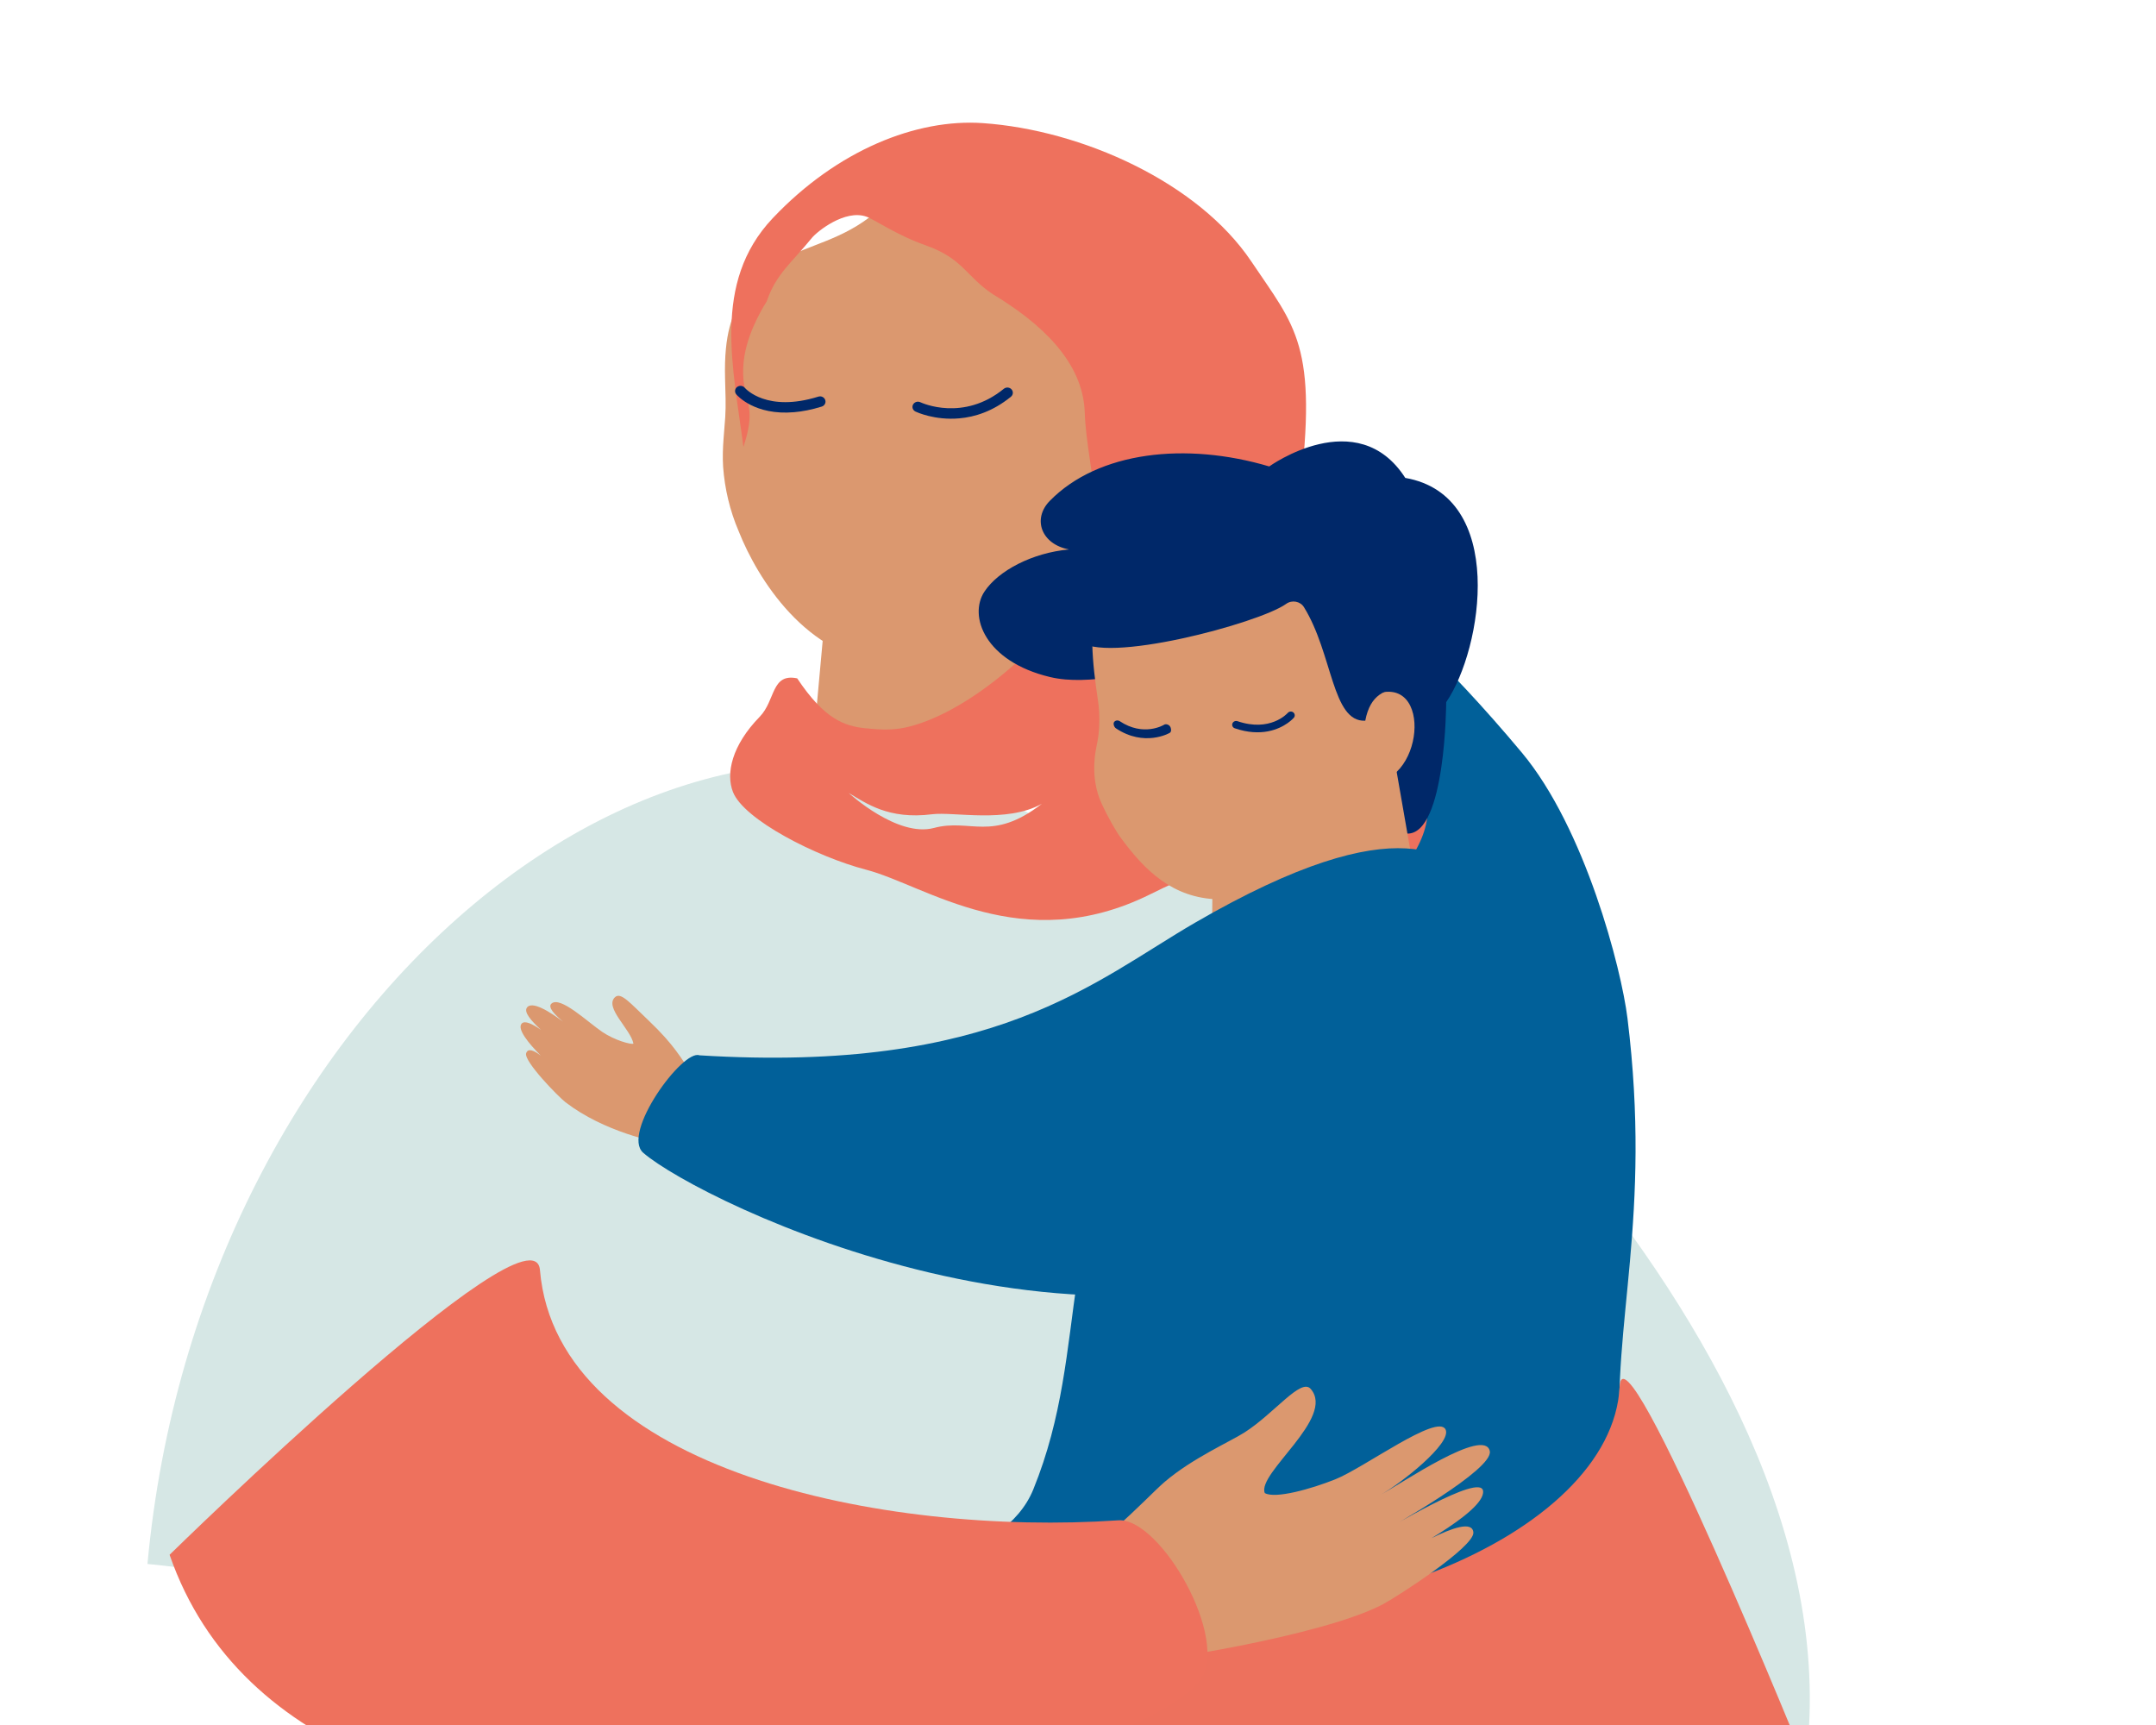
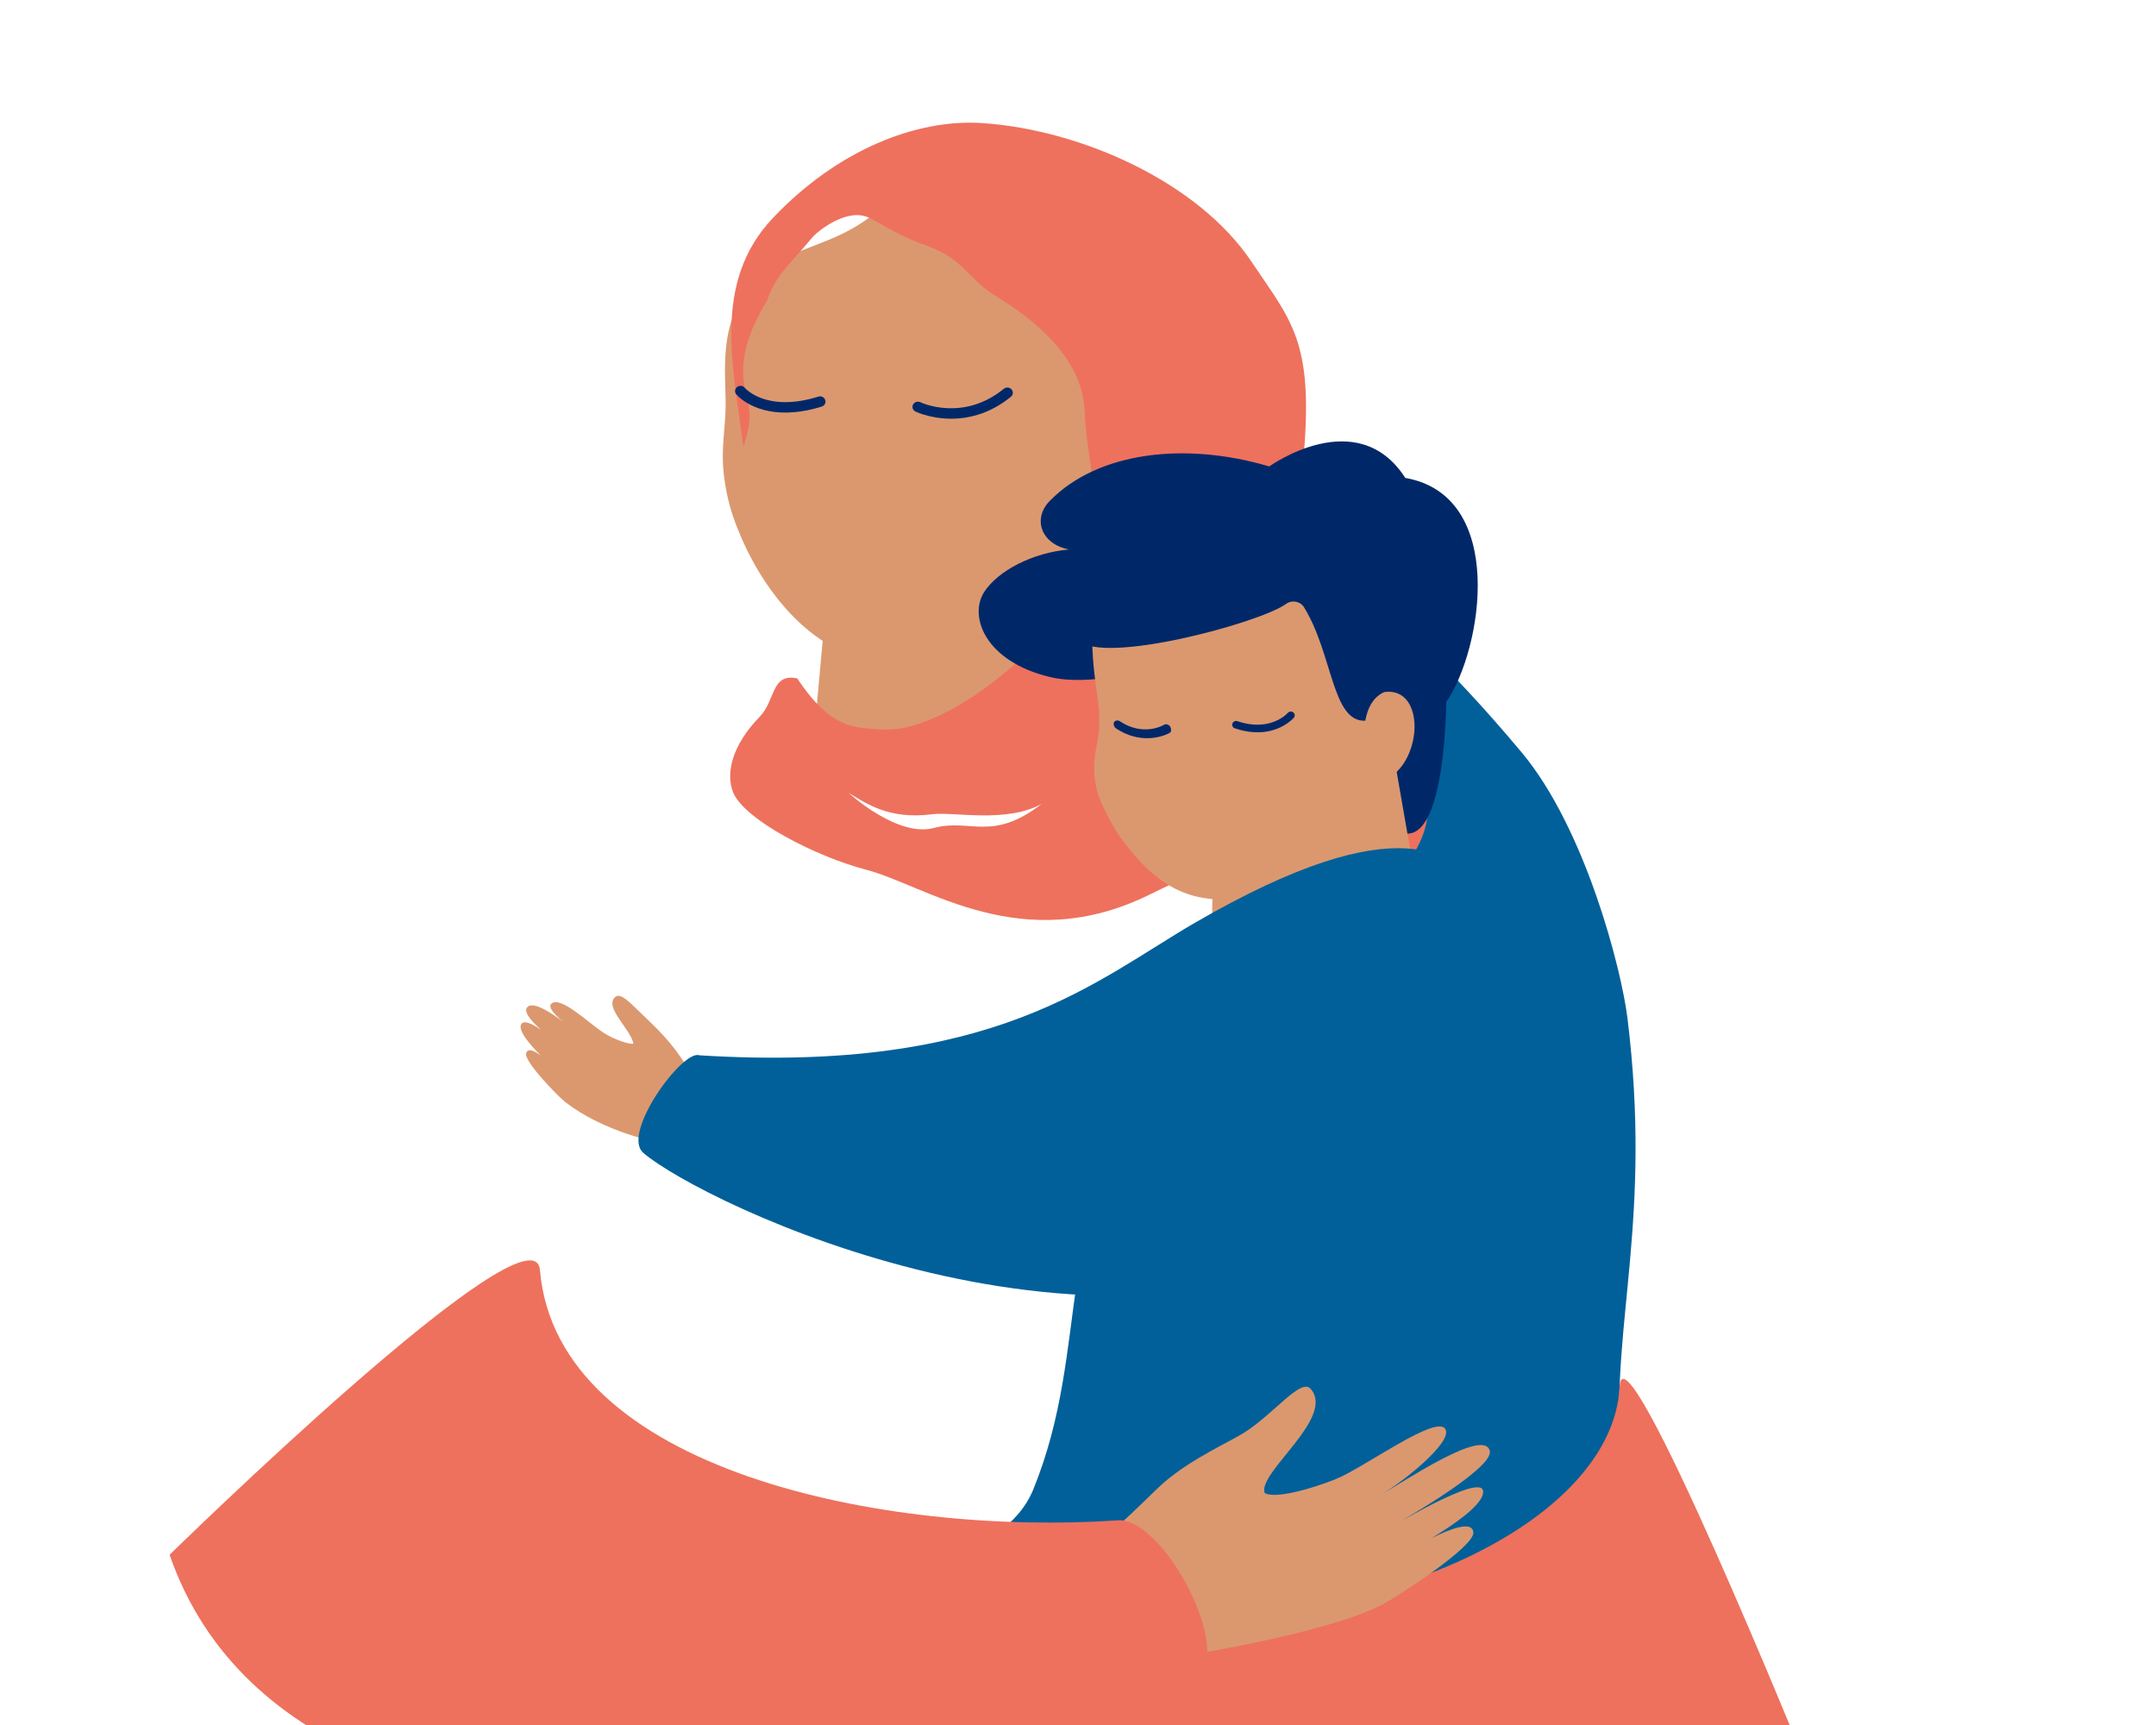
<svg xmlns="http://www.w3.org/2000/svg" width="50" height="40" viewBox="0 0 50 40" fill="none">
  <g clip-path="url(#clip0_5_4699)">
    <g clip-path="url(#clip1_5_4699)">
-       <path d="M27.598 54.755C37.972 56.172 26.178 39.111 41.821 41.244C43.514 31.015 30.355 20.786 30.363 20.662C30.552 17.858 26.412 19.302 24.036 18.952C15.5 14.222 4.613 23.313 3.42 36.266C18.354 37.689 12.001 52.625 27.598 54.755Z" fill="#D6E7E5" />
      <path d="M23.661 10.224C24.5 10.392 24.831 10.339 25.197 10.352C25.49 10.363 25.741 10.52 25.741 10.52L26.395 8.986C26.185 8.784 25.354 7.985 24.255 7.642C24.058 7.581 22.887 7.387 22.759 7.536C22.671 7.639 22.803 7.718 22.992 7.777C22.588 7.708 22.151 7.673 22.102 7.83C22.071 7.93 22.246 8.027 22.473 8.109C22.148 8.038 21.905 8.019 21.85 8.123C21.748 8.314 22.235 8.51 22.589 8.622C22.339 8.557 22.098 8.518 22.076 8.638C22.028 8.902 22.91 9.074 23.298 9.219C23.622 9.341 23.926 9.589 23.93 9.647C23.606 9.78 22.82 9.563 22.756 9.899C22.722 10.074 23.055 10.102 23.661 10.224Z" fill="#E8E2E4" />
      <path d="M37.579 33.524C37.38 30.689 38.314 28.248 37.743 23.612C37.6 22.455 36.761 19.209 35.293 17.452C28.23 9.001 23.864 10.905 22.362 10.531C21.683 10.361 20.323 12.313 20.664 12.54C25.096 16.805 28.855 18.392 28.614 21.127C27.568 21.833 27.697 22.751 26.89 24.094C24.346 28.323 25.33 31.18 23.963 34.538C23.277 36.221 20.602 36.324 18.024 39.059C16.285 40.903 13.294 43.211 12.284 46.592C12.186 46.96 14.439 49.133 14.771 48.771C17.048 47.618 22.244 43.972 24.084 43.574C27.449 42.844 32.351 44.075 35.293 41.35C37.422 39.377 37.796 36.619 37.579 33.524Z" fill="#016099" />
      <path d="M24.956 9.348L26.362 16.93C26.581 18.827 19.207 18.987 18.89 16.934L19.16 13.967L24.956 9.348Z" fill="#DB986F" />
      <path d="M26.362 9.734C26.244 13.322 23.329 15.559 20.596 15.382C18.7 15.26 17.562 13.4 17.137 12.334C17.136 12.33 17.133 12.325 17.132 12.321C16.926 11.843 16.807 11.332 16.77 10.827C16.756 10.604 16.764 10.39 16.78 10.174C16.792 10.011 16.807 9.845 16.819 9.674C16.837 9.398 16.824 9.106 16.815 8.772C16.787 7.731 16.99 7.278 17.211 6.916C18.268 5.19 19.965 6.242 21.438 3.451C22.388 1.653 26.462 6.689 26.362 9.734Z" fill="#DB986F" />
      <path d="M24.16 18.64C23.346 19.094 22.113 18.818 21.618 18.881C20.599 19.011 20.08 18.62 19.684 18.389C19.701 18.405 20.817 19.424 21.659 19.199C22.507 18.972 23.002 19.534 24.16 18.64ZM26.677 20.736C23.701 22.215 21.467 20.526 20.086 20.167C18.929 19.866 17.249 19.007 16.998 18.364C16.832 17.938 16.968 17.287 17.619 16.62C17.987 16.242 17.883 15.603 18.488 15.73C19.121 16.681 19.587 16.839 20.081 16.889C20.1 16.888 20.13 16.891 20.171 16.897C20.424 16.919 20.667 16.934 20.97 16.876C22.396 16.576 24.145 15.028 24.896 13.859L24.897 13.86C24.897 13.857 24.898 13.854 24.898 13.851C25.83 12.355 25.204 10.942 25.156 9.557C25.116 8.394 24.15 7.5 23.023 6.821C22.407 6.414 22.34 5.997 21.468 5.689C20.768 5.441 20.29 5.093 20.09 5.023C19.594 4.85 18.95 5.368 18.829 5.516C18.37 6.082 17.996 6.352 17.782 6.987C17.729 7.069 17.68 7.154 17.635 7.239C17.45 7.59 17.082 8.324 17.301 9.137C17.404 9.524 17.439 9.747 17.241 10.367C17.011 8.552 16.499 6.562 17.92 5.06C19.418 3.477 21.258 2.748 22.793 2.855C25.086 3.014 27.787 4.226 29.021 6.065C30.039 7.584 30.571 7.991 30.136 11.472C29.835 13.878 31.523 13.507 31.516 15.551C31.51 17.342 33.972 17.811 32.783 19.803C31.94 19.341 30.074 19.047 26.677 20.736Z" fill="#EE715D" />
      <path d="M23.051 37.726C22.307 37.318 21.363 37.113 20.995 36.971C20.213 36.67 19.443 35.986 19.276 36.286C18.848 37.056 20.926 37.953 20.839 38.44C20.631 38.624 19.768 38.559 19.171 38.45C18.455 38.32 16.521 37.419 16.418 37.824C16.332 38.163 17.726 38.858 18.225 39.011C17.705 38.856 15.517 37.934 15.524 38.519C15.528 38.948 18.107 39.78 18.452 39.882C18.283 39.84 15.838 38.958 15.875 39.39C15.918 39.891 18.176 40.517 18.522 40.619C18.307 40.568 16.232 39.749 16.303 40.287C16.347 40.621 18.363 41.399 18.709 41.502C20.233 41.953 24.358 41.767 24.864 41.656L25.702 39.417C25.702 39.417 24.841 38.789 24.397 38.544C23.842 38.237 23.33 37.878 23.051 37.726Z" fill="#FAB898" />
      <path d="M22.68 42.017C24.939 43.972 36.508 45.588 41.91 40.986C41.91 40.986 37.645 30.479 37.561 32.156C37.386 35.622 30.745 38.395 24.538 37.2C23.561 37.118 21.947 41.078 22.68 42.017Z" fill="#ED715D" />
      <path d="M27.013 34.36C27.653 33.814 28.533 33.427 28.862 33.216C29.562 32.767 30.169 31.946 30.396 32.206C30.981 32.875 29.142 34.163 29.332 34.622C29.575 34.761 30.406 34.527 30.967 34.303C31.639 34.034 33.337 32.771 33.524 33.147C33.682 33.462 32.468 34.417 32.013 34.664C32.488 34.411 34.43 33.077 34.55 33.65C34.638 34.071 32.295 35.394 31.978 35.562C32.135 35.488 34.337 34.141 34.394 34.572C34.46 35.071 32.386 36.129 32.069 36.297C32.269 36.205 34.123 34.993 34.169 35.534C34.198 35.87 32.393 37.029 32.077 37.197C30.683 37.94 26.607 38.572 26.088 38.564L24.784 36.539C24.784 36.539 25.491 35.754 25.873 35.426C26.35 35.017 26.774 34.564 27.013 34.36Z" fill="#DB986F" />
      <path d="M27.82 38.98C25.762 41.488 7.215 45.522 3.933 36.053C3.933 36.053 12.381 27.777 12.522 29.45C12.916 34.108 20.534 35.622 25.928 35.254C26.905 35.173 28.553 38.042 27.82 38.98Z" fill="#EE715D" />
      <path d="M18.418 9.558C17.503 9.639 17.095 9.169 17.075 9.144C17.031 9.092 17.04 9.016 17.094 8.974C17.148 8.932 17.228 8.941 17.272 8.992C17.294 9.018 17.789 9.568 18.979 9.197C19.045 9.176 19.116 9.211 19.138 9.275C19.16 9.338 19.124 9.407 19.057 9.428C18.821 9.501 18.609 9.542 18.418 9.558Z" fill="#002869" />
      <path d="M22.246 9.701C21.68 9.751 21.26 9.557 21.232 9.544C21.169 9.514 21.143 9.442 21.174 9.382C21.206 9.322 21.281 9.297 21.344 9.327C21.384 9.346 22.341 9.781 23.28 9.015C23.334 8.972 23.414 8.978 23.459 9.029C23.504 9.08 23.498 9.156 23.445 9.199C23.028 9.539 22.607 9.67 22.246 9.701Z" fill="#002869" />
      <path d="M32.59 11.082C31.475 9.347 29.435 10.816 29.435 10.816C27.502 10.242 25.471 10.467 24.346 11.614C23.934 12.034 24.151 12.622 24.793 12.741C23.948 12.816 23.152 13.23 22.829 13.72C22.459 14.283 22.835 15.336 24.35 15.699C25.273 15.92 26.412 15.537 27.532 15.512C28.059 15.501 28.816 15.771 29.543 16.16C30.162 16.914 30.69 17.92 30.977 18.523C31.201 18.992 32.003 19.108 32.422 18.781C32.495 18.724 32.557 19.33 32.641 19.33C33.53 19.336 33.539 16.282 33.539 16.282C34.389 15.041 34.944 11.494 32.59 11.082Z" fill="#002869" />
      <path d="M32.24 17.036L32.901 20.828L28.104 22.148L28.123 20.015L32.24 17.036Z" fill="#DB986F" />
      <path d="M31.669 18.147C31.422 20.409 29.391 20.89 28.244 20.854C27.203 20.823 26.555 20.199 25.979 19.409C25.952 19.373 25.922 19.327 25.89 19.274C25.743 19.037 25.553 18.671 25.489 18.489C25.395 18.224 25.359 17.932 25.384 17.623C25.392 17.511 25.409 17.398 25.434 17.282C25.463 17.149 25.482 17.012 25.49 16.877C25.491 16.86 25.492 16.843 25.492 16.826C25.503 16.618 25.49 16.407 25.457 16.201C25.425 15.983 25.394 15.753 25.375 15.575C25.287 14.756 25.289 13.76 25.741 13.472C26.422 12.968 31.497 10.415 32.285 14.791C32.334 15.067 31.988 15.449 31.852 16.115C33.261 15.56 33.029 18.296 31.669 18.147Z" fill="#DB986F" />
      <path d="M25.012 14.845C25.012 14.845 24.161 12.062 27.085 11.271C30.062 10.465 30.064 11.747 30.064 11.747C30.813 11.322 32.355 10.27 33.519 11.86C34.348 12.993 34.313 14.468 33.463 15.709C33.086 16.258 31.893 15.481 31.662 16.712C30.889 16.751 30.909 15.157 30.24 14.079C30.155 13.941 29.961 13.906 29.827 14.003C29.21 14.45 25.564 15.426 25.012 14.845Z" fill="#002869" />
      <path d="M29.861 16.768C29.951 16.704 30 16.65 30.006 16.643C30.038 16.606 30.032 16.551 29.994 16.52C29.955 16.489 29.898 16.494 29.865 16.531C29.848 16.55 29.455 16.981 28.698 16.723C28.65 16.707 28.598 16.731 28.581 16.776C28.564 16.821 28.588 16.872 28.636 16.888C29.246 17.096 29.659 16.91 29.861 16.768Z" fill="#002869" />
      <path d="M27.133 16.99C27.172 16.962 27.162 16.883 27.134 16.844C27.107 16.803 27.04 16.779 26.997 16.805C26.978 16.818 26.516 17.088 25.968 16.723C25.926 16.696 25.867 16.702 25.838 16.742C25.809 16.782 25.838 16.862 25.88 16.889C26.533 17.324 27.107 17.008 27.13 16.992C27.131 16.991 27.132 16.991 27.133 16.99Z" fill="#002869" />
      <path d="M14.264 23.122C14.006 23.358 14.628 23.867 14.69 24.2C14.636 24.228 14.252 24.122 13.968 23.929C13.628 23.699 12.994 23.088 12.789 23.272C12.696 23.355 12.863 23.526 13.057 23.691C12.764 23.469 12.326 23.188 12.215 23.373C12.155 23.475 12.305 23.659 12.545 23.88C12.348 23.743 12.168 23.656 12.098 23.736C11.987 23.862 12.258 24.192 12.54 24.477C12.384 24.358 12.243 24.296 12.202 24.423C12.142 24.607 12.953 25.436 13.115 25.56C14.018 26.251 15.174 26.476 15.465 26.533L16.446 25.167C16.446 25.167 16.171 25.054 16.001 24.825C15.788 24.54 15.653 24.246 15.046 23.668C14.606 23.25 14.399 23 14.264 23.122Z" fill="#DB986F" />
      <path d="M27.716 21.395C25.381 22.749 23.074 24.898 16.22 24.471C15.835 24.323 14.398 26.282 14.919 26.733C16.25 27.881 25.566 32.429 32.2 28.441C34.684 26.948 36.455 23.091 34.379 20.609C33.741 19.847 32.516 18.614 27.716 21.395Z" fill="#016099" />
    </g>
  </g>
  <defs>
    <clipPath id="clip0_5_4699">
      <rect width="50" height="40" fill="white" />
    </clipPath>
    <clipPath id="clip1_5_4699">
      <rect width="80" height="64" fill="white" transform="translate(-30)" />
    </clipPath>
  </defs>
</svg>